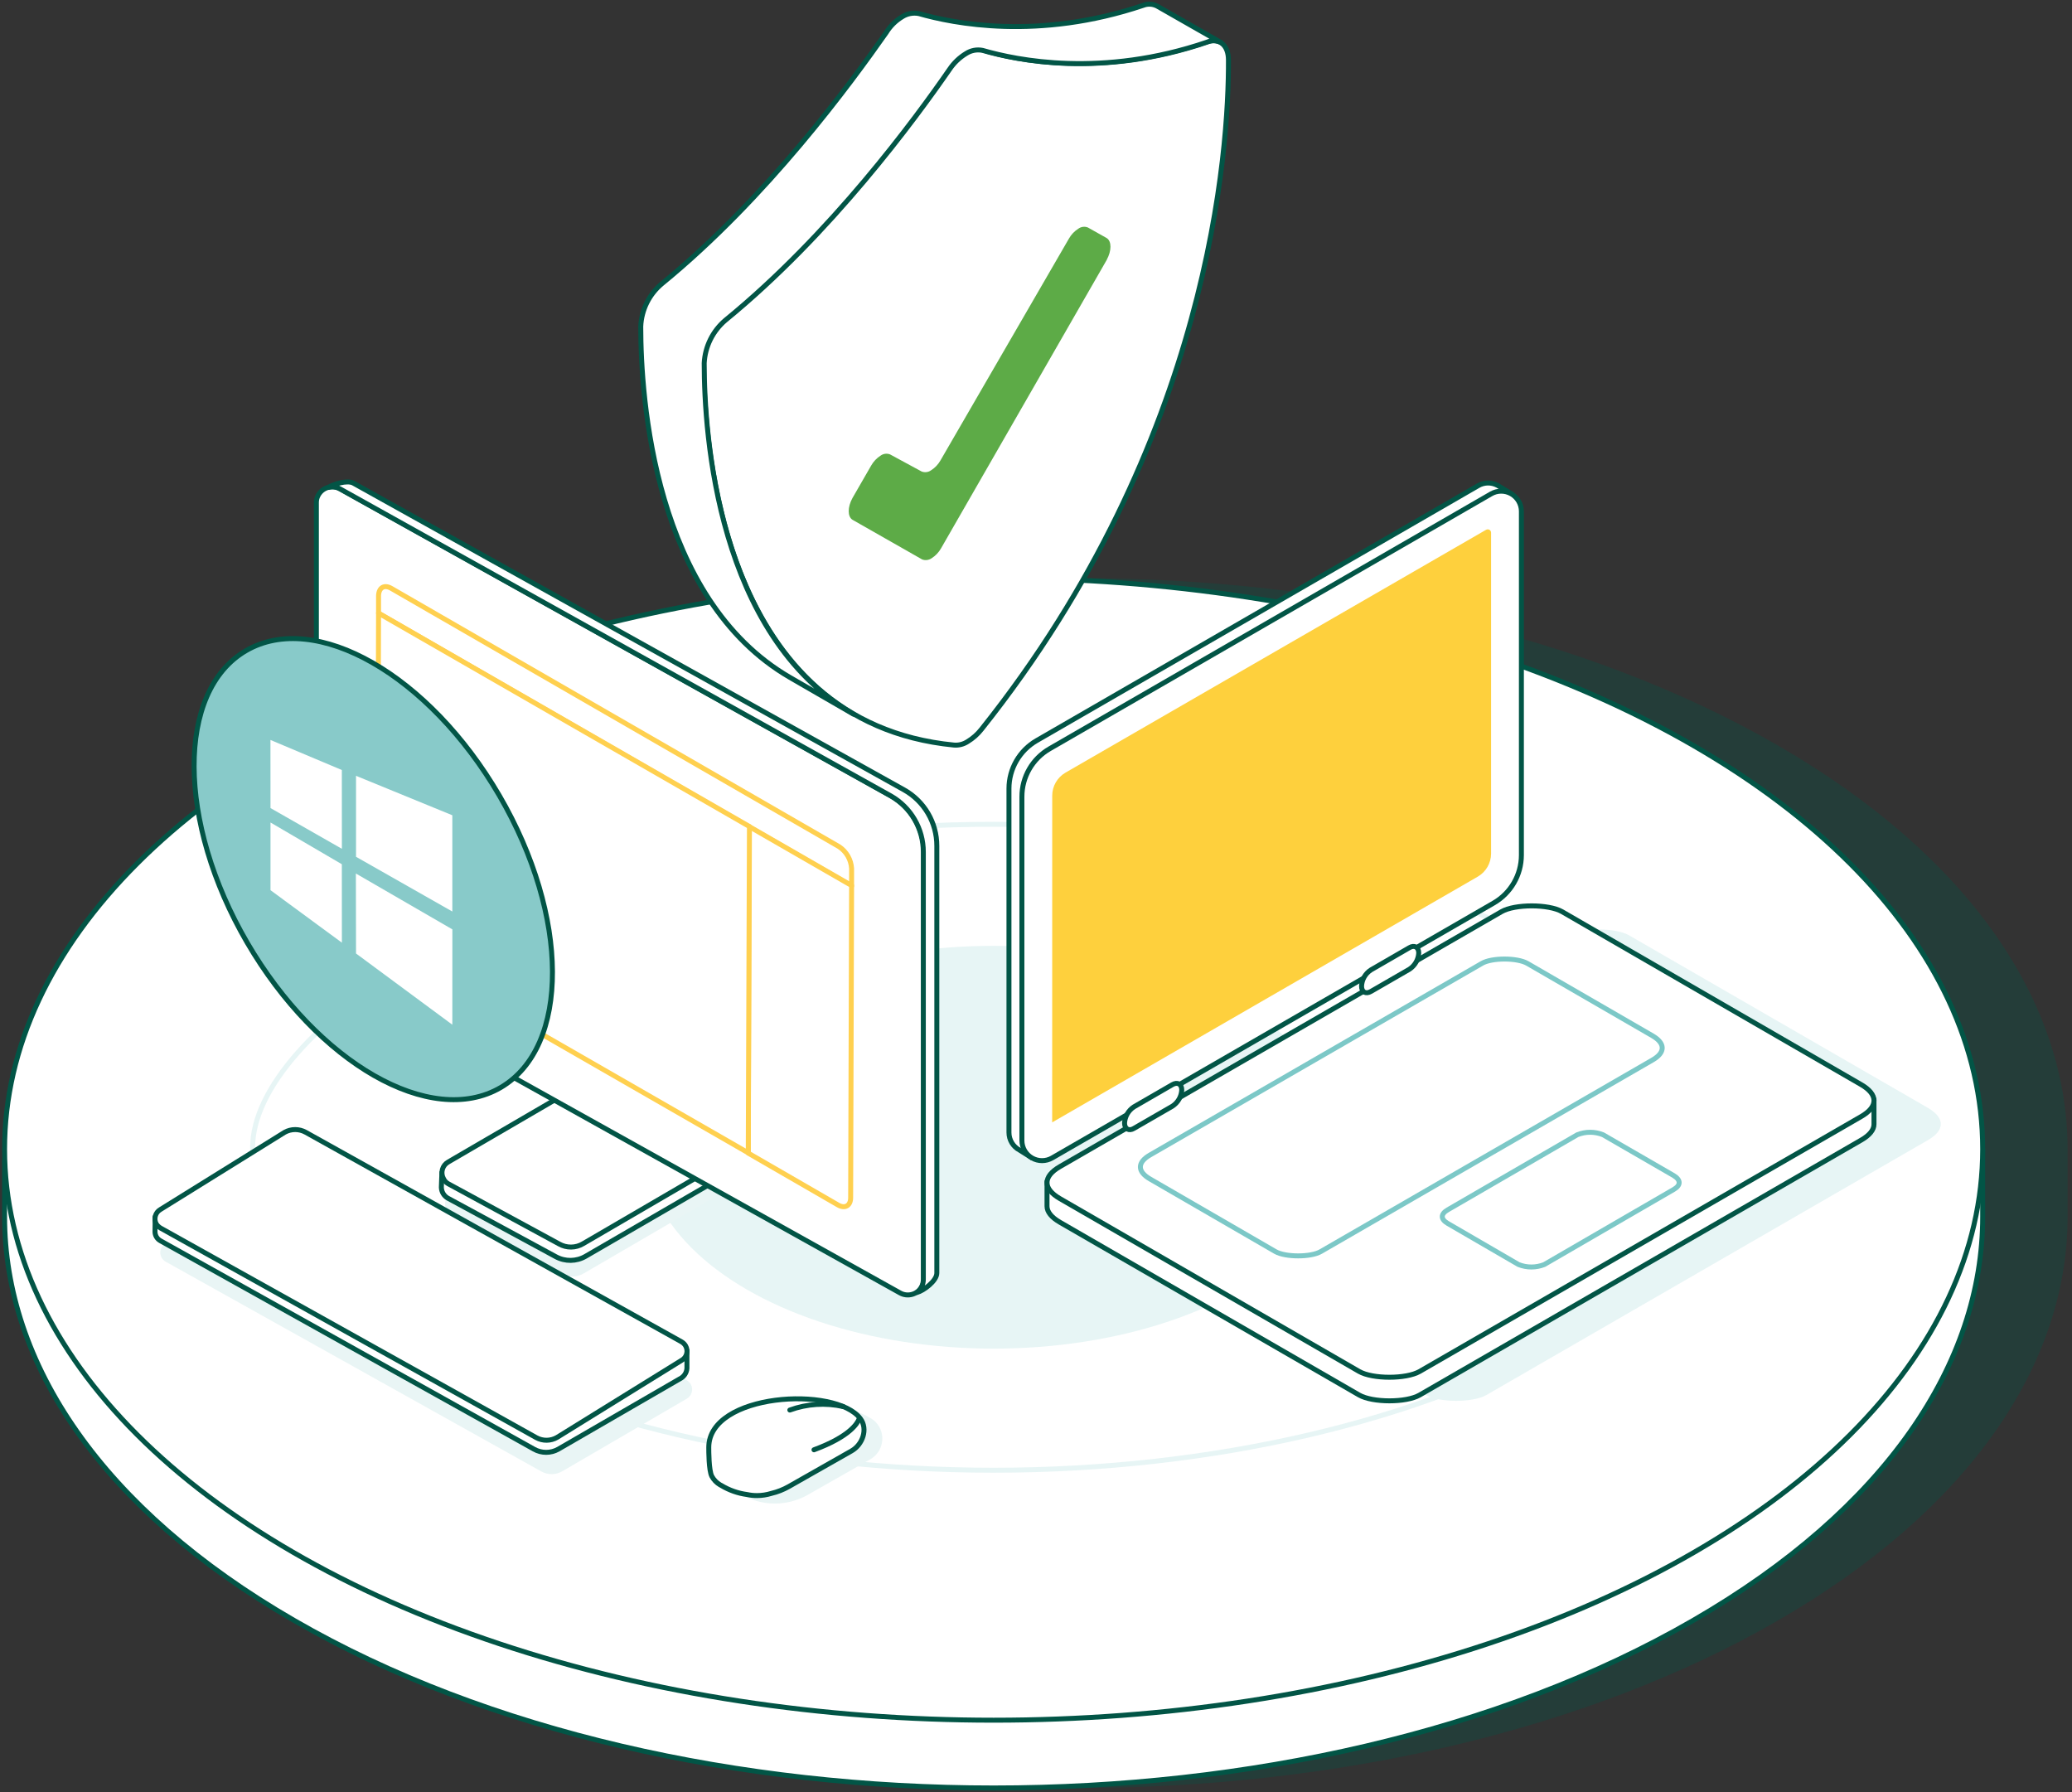
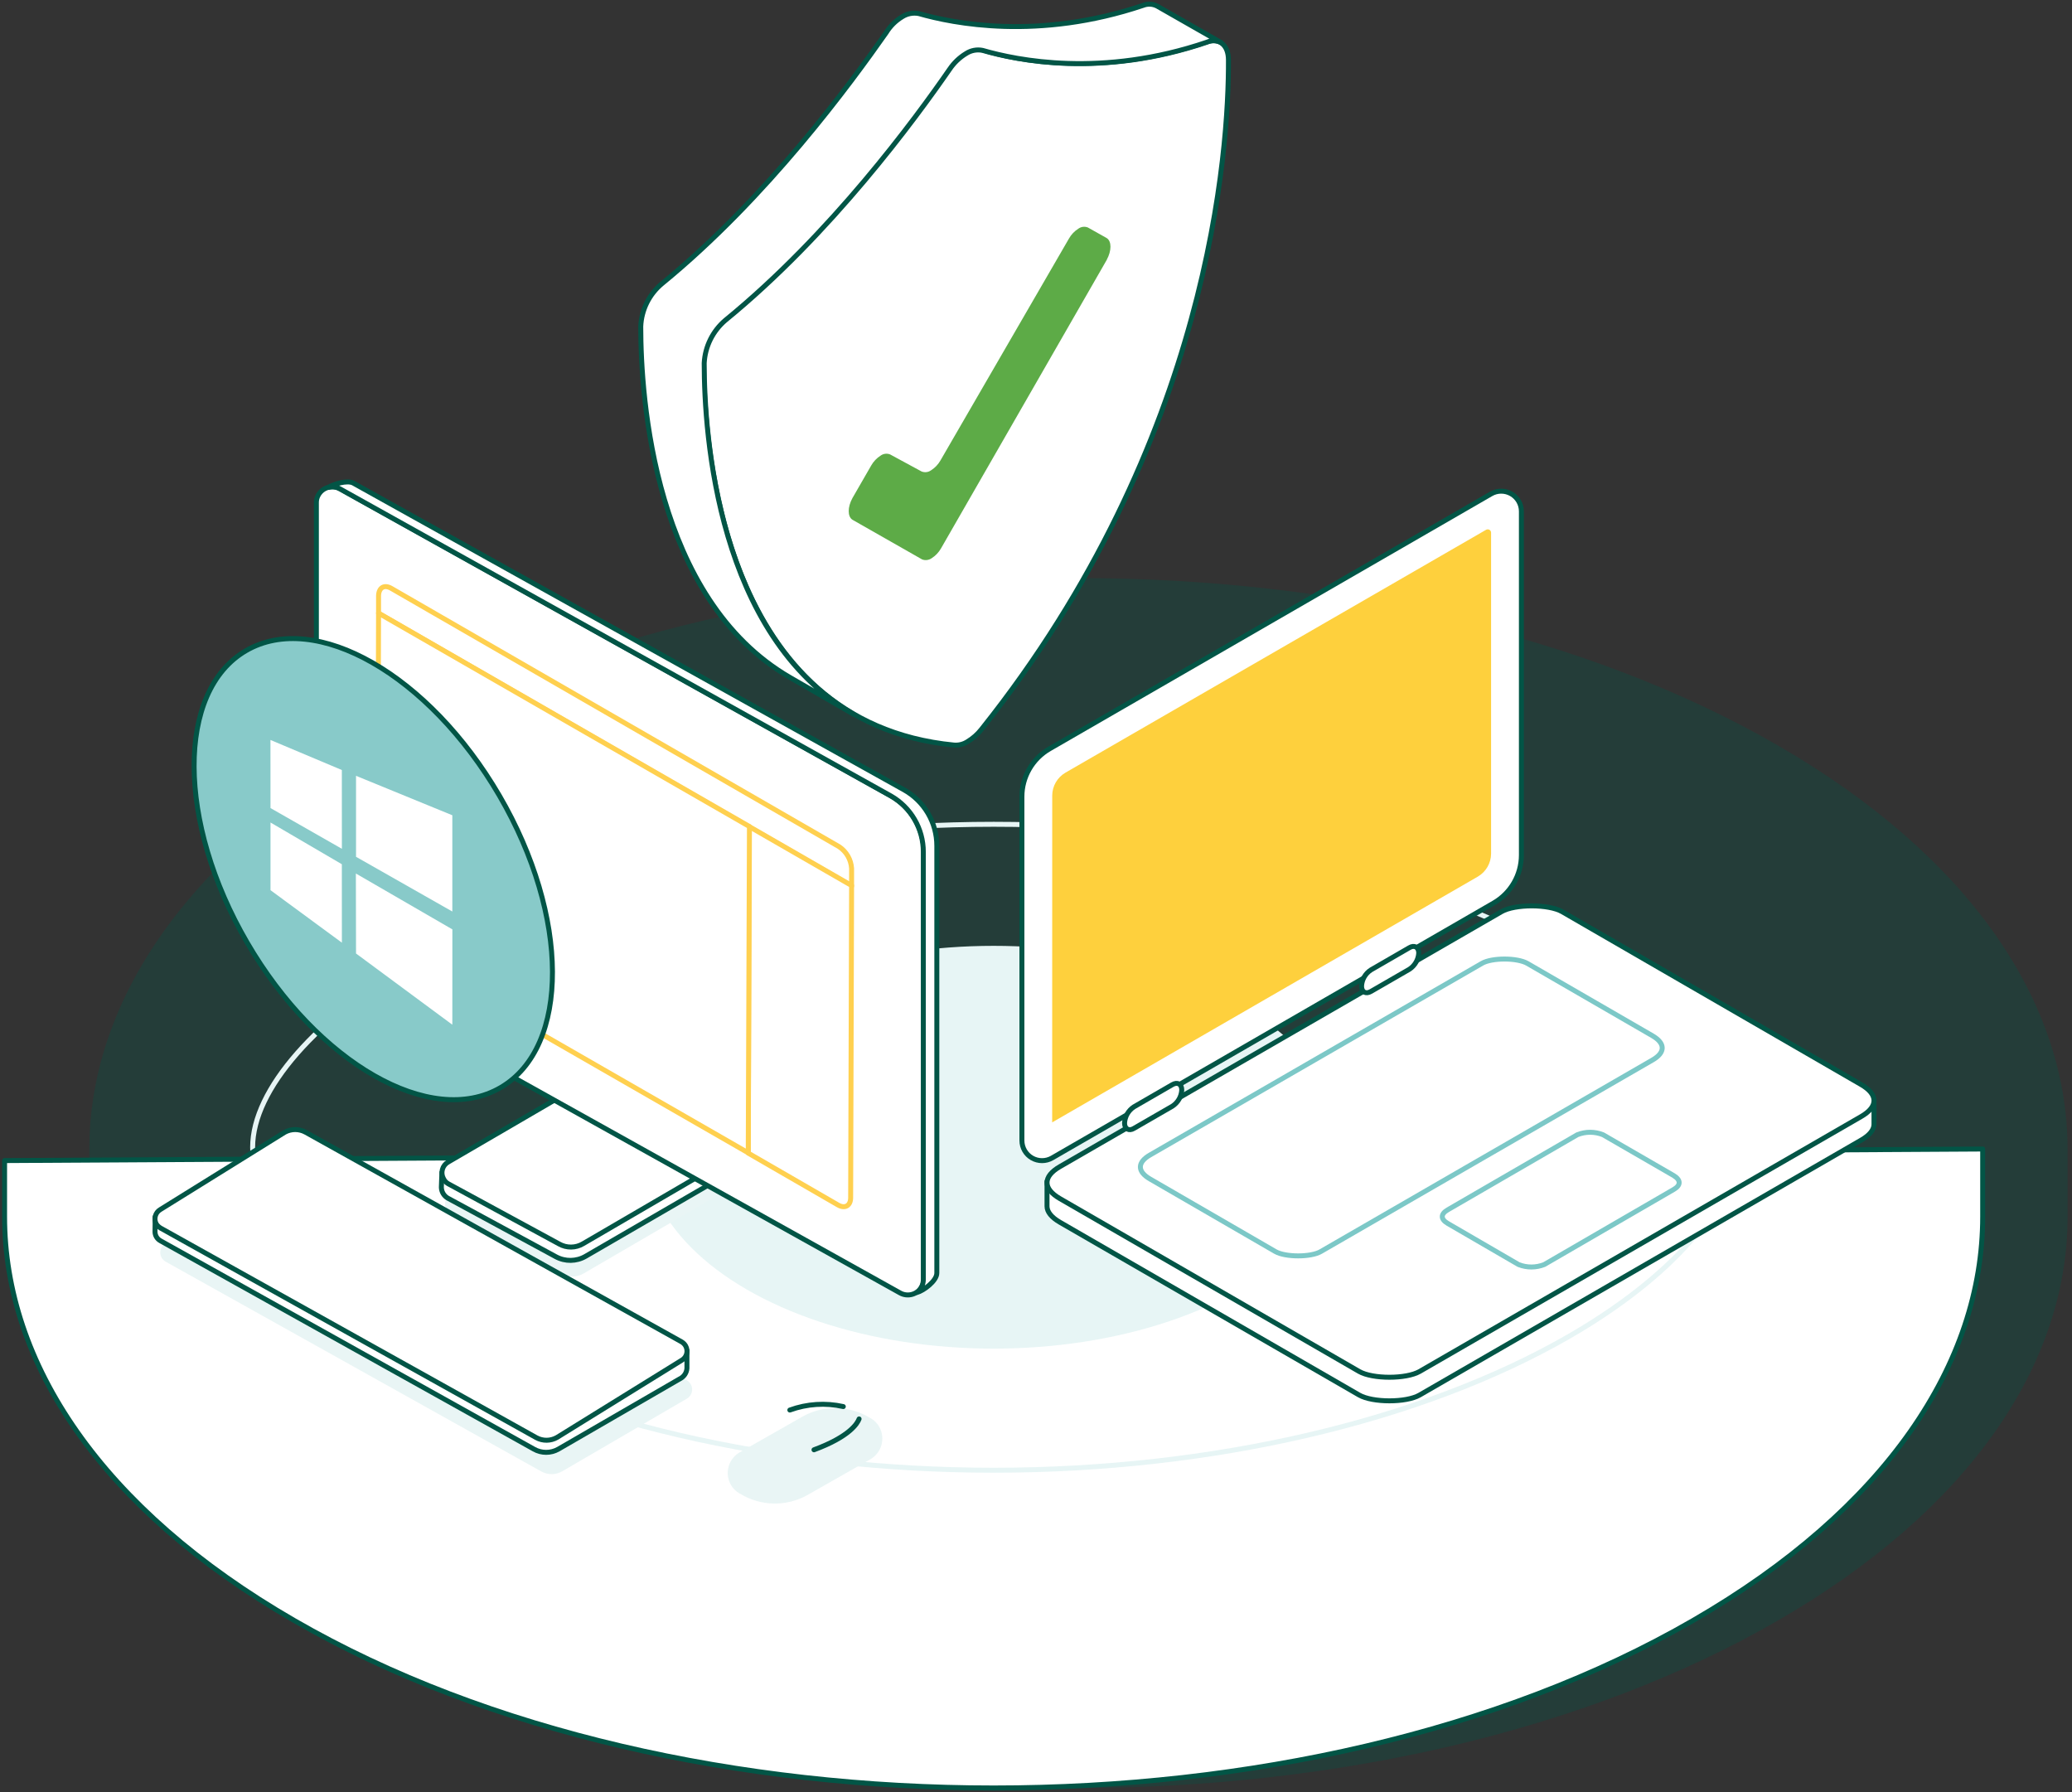
<svg xmlns="http://www.w3.org/2000/svg" width="355px" height="307px" viewBox="0 0 355 307" version="1.1">
  <rect x="0" y="0" width="355" height="307" fill="#333333" stroke="none" />
  <title>SM_microsoft</title>
  <g id="Overview-Page" stroke="none" stroke-width="1" fill="none" fill-rule="evenodd">
    <g id="Desktop---SM---Overview_1" transform="translate(-1218, -3285)">
      <g id="Illustration" transform="translate(1218.785, 3285.717)">
        <path d="M303.798,126.977 C237.618,88.769 130.322,88.769 64.15,126.977 C30.192,146.578 13.668,172.426 14.552,198.113 C14.552,198.113 14.552,207.727 14.552,207.727 C14.552,232.768 31.093,257.809 64.183,276.908 C130.356,315.158 237.651,315.158 303.832,276.908 C336.914,257.809 353.464,232.768 353.464,207.727 L353.464,196.133 C353.43,171.117 336.88,146.076 303.798,126.977 Z" id="Path" fill="#025546" fill-rule="nonzero" opacity="0.3" />
        <path d="M6.03961325e-15,198.113 L6.03961325e-15,207.727 C6.03961325e-15,232.768 16.549,257.809 49.632,276.908 C115.812,315.158 223.108,315.158 289.281,276.908 C322.371,257.809 338.912,232.768 338.912,207.727 L338.912,196.133 L6.03961325e-15,198.113 Z" id="Path" stroke="#025546" stroke-width="0.85" fill="#FFFFFF" fill-rule="nonzero" stroke-linecap="round" stroke-linejoin="round" />
-         <ellipse id="Oval" stroke="#025546" stroke-width="0.85" fill="#FFFFFF" fill-rule="nonzero" stroke-linecap="round" stroke-linejoin="round" cx="169.456" cy="196.15" rx="169.456" ry="97.835" />
        <path d="M169.456,251.162 C132.056,251.162 96.16,242.798 70.856,228.212 C53.38,218.097 42.5,205.687 42.5,195.827 C42.5,185.967 53.38,173.565 70.882,163.45 C96.16,148.864 132.082,140.5 169.482,140.5 C206.881,140.5 242.786,148.873 268.082,163.45 C285.591,173.565 296.471,185.967 296.471,195.827 C296.471,205.687 285.591,218.097 268.082,228.203 C242.76,242.798 206.831,251.162 169.456,251.162 Z" id="Path" stroke="#E7F5F5" stroke-width="0.85" stroke-linecap="round" stroke-linejoin="round" />
        <ellipse id="Oval" fill="#E7F5F5" fill-rule="nonzero" cx="169.456" cy="195.827" rx="59.755" ry="34.502" />
-         <path d="M329.536,194.603 L253.887,238.276 C251.583,239.61 245.82,239.602 243.508,238.276 L192.27,208.679 C189.312,206.979 189.304,204.879 192.27,203.179 L267.92,159.506 C270.224,158.18 275.986,158.189 278.298,159.506 L329.553,189.095 C332.469,190.812 332.478,192.911 329.536,194.603 Z" id="Path" fill="#E7F5F5" fill-rule="nonzero" />
        <path d="M318.096,194.603 L242.446,238.276 C240.15,239.61 234.379,239.602 232.076,238.276 L180.821,208.687 C179.35,207.837 178.602,206.885 178.602,205.933 L178.602,201.683 L320.289,187.633 L320.289,191.883 C320.297,192.809 319.566,193.761 318.096,194.603 Z" id="Path" stroke="#025546" stroke-width="0.85" fill="#FFFFFF" fill-rule="nonzero" stroke-linecap="round" stroke-linejoin="round" />
-         <path d="M176.826,126.161 L252.476,82.488 C253.491,81.9 254.738,81.878 255.774,82.428 L258.204,83.899 L175.984,197.629 L173.918,196.328 C172.786,195.741 172.077,194.569 172.082,193.294 L172.082,134.389 C172.081,130.996 173.889,127.86 176.826,126.161 Z" id="Path" stroke="#025546" stroke-width="0.85" fill="#FFFFFF" fill-rule="nonzero" stroke-linecap="round" stroke-linejoin="round" />
        <path d="M255.127,153.99 L179.477,197.663 C178.411,198.279 177.096,198.279 176.029,197.664 C174.961,197.049 174.303,195.911 174.301,194.679 L174.301,135.783 C174.298,132.392 176.106,129.257 179.044,127.563 L254.694,83.89 C255.762,83.275 257.077,83.275 258.145,83.89 C259.213,84.505 259.874,85.641 259.879,86.874 L259.879,145.787 C259.874,149.174 258.063,152.301 255.127,153.99 Z" id="Path" stroke="#025546" stroke-width="0.85" fill="#FFFFFF" fill-rule="nonzero" stroke-linecap="round" stroke-linejoin="round" />
        <path d="M318.096,190.565 L242.446,234.238 C240.15,235.564 234.379,235.564 232.076,234.238 L180.821,204.633 C177.871,202.933 177.863,200.842 180.821,199.142 L256.471,155.469 C258.774,154.143 264.537,154.151 266.849,155.469 L318.07,185.083 C321.028,186.783 321.028,188.874 318.096,190.565 Z" id="Path" stroke="#025546" stroke-width="0.85" fill="#FFFFFF" fill-rule="nonzero" stroke-linecap="round" stroke-linejoin="round" />
        <path d="M282.353,180.875 L225.513,213.694 C223.814,214.688 219.453,214.688 217.719,213.694 L196.265,201.275 C194.047,200 194.038,198.419 196.265,197.144 L253.105,164.334 C254.804,163.331 259.165,163.34 260.899,164.334 L282.344,176.736 C284.555,178.028 284.563,179.6 282.353,180.875 Z" id="Path" stroke="#7CC8C7" stroke-width="0.85" fill="#FFFFFF" fill-rule="nonzero" stroke-linecap="round" stroke-linejoin="round" />
        <path d="M285.991,203.052 L263.798,215.921 C262.381,216.486 260.802,216.486 259.386,215.921 L247.265,208.883 C246.016,208.16 246.007,207.268 247.265,206.545 L269.459,193.685 C270.872,193.122 272.448,193.122 273.861,193.685 L285.983,200.689 C287.215,201.445 287.215,202.338 285.991,203.052 Z" id="Path" stroke="#7CC8C7" stroke-width="0.85" stroke-linecap="round" stroke-linejoin="round" />
        <path d="M200.082,188.797 L193.494,192.597 C192.644,193.115 191.887,192.699 191.887,191.679 C191.951,190.552 192.548,189.523 193.494,188.908 L200.082,185.1 C200.974,184.59 201.688,185.006 201.688,186.026 C201.624,187.153 201.028,188.182 200.082,188.797 Z" id="Path" stroke="#025546" stroke-width="0.85" fill="#FFFFFF" fill-rule="nonzero" stroke-linecap="round" stroke-linejoin="round" />
        <path d="M240.686,165.337 L234.099,169.137 C233.206,169.655 232.492,169.239 232.492,168.219 C232.552,167.091 233.149,166.06 234.099,165.448 L240.686,161.64 C241.536,161.13 242.292,161.538 242.292,162.558 C242.227,163.686 241.631,164.717 240.686,165.337 L240.686,165.337 Z" id="Path" stroke="#025546" stroke-width="0.85" fill="#FFFFFF" fill-rule="nonzero" stroke-linecap="round" stroke-linejoin="round" />
        <path d="M179.494,135.596 C179.495,133.971 180.359,132.469 181.764,131.652 L253.835,90.044 C254.011,89.945 254.227,89.946 254.402,90.047 C254.577,90.148 254.685,90.335 254.685,90.537 L254.685,145.524 C254.681,147.15 253.814,148.651 252.407,149.468 L179.486,191.568 L179.494,135.596 Z" id="Path" fill="#FED03D" fill-rule="nonzero" />
        <path d="M205.972,6.464 C208.131,5.724 209.686,7.008 209.686,9.566 C209.755,24.484 206.72,74.897 167.374,124.223 C166.72,125.06 165.919,125.772 165.011,126.322 C164.314,126.785 163.481,126.998 162.648,126.926 C123.165,123.075 119.867,76.283 119.765,61.399 C119.912,58.549 121.228,55.886 123.403,54.038 C141.423,39.333 155.933,19.554 161.806,11.054 C162.539,9.958 163.506,9.037 164.637,8.359 C165.472,7.806 166.494,7.611 167.476,7.815 C173.315,9.634 187.893,12.609 205.972,6.464 Z" id="Path" stroke="#025546" stroke-width="0.85" fill="#FFFFFF" fill-rule="nonzero" stroke-linecap="round" stroke-linejoin="round" />
        <path d="M197.472,0.327 C196.74,-0.055 195.88,-0.105 195.109,0.191 C177.089,6.26 162.512,3.293 156.647,1.61 C155.667,1.418 154.65,1.61 153.808,2.146 C152.68,2.822 151.732,3.761 151.045,4.883 C145.095,13.383 130.645,33.154 112.642,47.867 C110.44,49.691 109.115,52.363 108.996,55.22 C108.996,67.57 111.29,101.859 134.572,115.349 L145.444,121.63 C122.162,108.132 119.867,73.852 119.867,61.501 C120.014,58.651 121.33,55.988 123.505,54.14 C141.525,39.435 156.035,19.656 161.908,11.156 C162.643,10.059 163.609,9.136 164.738,8.453 C165.577,7.906 166.598,7.714 167.577,7.917 C173.451,9.617 188.02,12.643 206.04,6.498 C206.796,6.154 207.668,6.179 208.403,6.566 L197.472,0.327 Z" id="Path" stroke="#025546" stroke-width="0.85" fill="#FFFFFF" fill-rule="nonzero" stroke-linecap="round" stroke-linejoin="round" />
        <path d="M188.836,43.787 C189.686,42.232 189.686,40.617 188.836,40.073 L185.597,38.254 C185.057,38.04 184.445,38.116 183.974,38.458 C183.303,38.882 182.748,39.466 182.359,40.158 L160.352,78.153 C159.963,78.844 159.408,79.429 158.738,79.853 C158.267,80.194 157.654,80.271 157.114,80.057 L151.716,77.133 C151.176,76.919 150.564,76.995 150.093,77.337 C149.424,77.763 148.87,78.347 148.478,79.037 L145.265,84.613 C144.415,86.168 144.415,87.783 145.265,88.327 L157.208,95.127 C157.75,95.327 158.355,95.251 158.831,94.923 C159.501,94.498 160.056,93.914 160.446,93.223 L188.862,43.762 L188.836,43.787 Z" id="Path" fill="#5DAB47" fill-rule="nonzero" />
        <path d="M76.534,207.361 L95.115,217.442 C96.386,218.182 97.958,218.182 99.229,217.442 L123.811,203.12 C124.478,202.75 124.892,202.047 124.892,201.284 C124.892,200.521 124.478,199.818 123.811,199.448 L105.264,189.375 C103.995,188.628 102.419,188.628 101.15,189.375 L76.534,203.698 C76.047,203.972 75.689,204.43 75.541,204.97 C75.392,205.509 75.465,206.085 75.743,206.571 C75.939,206.894 76.211,207.165 76.534,207.361 Z" id="Path" fill="#E9F5F5" fill-rule="nonzero" />
        <path d="M100.546,186.587 C101.818,185.847 103.389,185.847 104.66,186.587 L123.896,194.577 C125.332,195.368 125.086,199.728 123.65,200.527 L99.543,214.51 C97.972,215.421 96.039,215.447 94.444,214.578 L75.905,204.531 C75.257,204.143 74.852,203.45 74.834,202.695 C74.834,202.338 74.936,200.145 74.936,200.145 L100.546,186.587 Z" id="Path" stroke="#025546" stroke-width="0.85" fill="#FFFFFF" fill-rule="nonzero" stroke-linecap="round" stroke-linejoin="round" />
        <path d="M76.007,202.083 L95.004,212.393 C96.283,213.124 97.856,213.108 99.118,212.351 L123.701,198.02 C124.188,197.745 124.545,197.287 124.694,196.748 C124.842,196.208 124.769,195.632 124.491,195.147 C124.31,194.812 124.035,194.537 123.701,194.356 L104.712,184.037 C103.424,183.348 101.877,183.348 100.589,184.037 L76.007,198.36 C75.517,198.634 75.158,199.094 75.01,199.635 C74.861,200.177 74.936,200.755 75.216,201.241 C75.386,201.597 75.662,201.891 76.007,202.083 Z" id="Path" stroke="#025546" stroke-width="0.85" fill="#FFFFFF" fill-rule="nonzero" stroke-linecap="round" stroke-linejoin="round" />
        <path d="M59.066,168.185 L153.417,220.783 C154.733,221.52 156.399,221.053 157.139,219.737 C157.381,219.335 157.502,218.872 157.488,218.403 L157.488,145.243 C157.481,141.25 155.32,137.572 151.835,135.621 L57.486,83.032 C56.167,82.304 54.509,82.769 53.763,84.077 C53.529,84.482 53.411,84.944 53.422,85.412 L53.422,158.571 C53.444,162.556 55.597,166.224 59.066,168.185 L59.066,168.185 Z" id="Path" stroke="#025546" stroke-width="0.85" fill="#FFFFFF" fill-rule="nonzero" stroke-linecap="round" stroke-linejoin="round" />
        <path d="M157.411,218.403 L157.411,145.243 C157.415,141.261 155.275,137.585 151.81,135.621 L57.46,83.032 C56.861,82.684 56.146,82.595 55.48,82.785 C56.27,82.241 58.701,81.493 59.73,82.037 L154.079,134.584 C157.566,136.527 159.726,140.206 159.724,144.198 L159.724,217.383 C159.724,218.726 157.446,220.409 156.323,220.706 C157.032,220.155 157.436,219.3 157.411,218.403 L157.411,218.403 Z" id="Path" stroke="#025546" stroke-width="0.85" fill="#FFFFFF" fill-rule="nonzero" stroke-linecap="round" stroke-linejoin="round" />
        <path d="M66.257,100.083 C65.067,99.386 64.124,99.938 64.073,101.324 L64.073,104.333 L145.12,151.083 L145.12,148.057 C145.026,146.554 144.238,145.181 142.987,144.342 L66.257,100.083 Z" id="Path" stroke="#FFD04F" stroke-width="0.85" fill="#FFFFFF" fill-rule="nonzero" stroke-linecap="round" stroke-linejoin="round" />
        <path d="M145.12,150.989 L127.568,140.883 L127.415,196.838 L142.783,205.712 C143.973,206.409 144.959,205.857 144.959,204.471 L145.12,150.989 Z" id="Path" stroke="#FFD04F" stroke-width="0.85" fill="#FFFFFF" fill-rule="nonzero" stroke-linecap="round" stroke-linejoin="round" />
        <path d="M127.619,140.883 L64.073,104.333 L63.928,157.815 C64.023,159.317 64.811,160.691 66.062,161.529 L127.415,196.787 L127.619,140.883 Z" id="Path" stroke="#FFD04F" stroke-width="0.85" fill="#FFFFFF" fill-rule="nonzero" stroke-linecap="round" stroke-linejoin="round" />
        <path d="M125.843,255.097 L126.013,255.182 C129.54,257.35 133.965,257.434 137.572,255.403 L148.316,249.292 C150.268,248.184 150.962,245.711 149.872,243.75 C149.534,243.142 149.041,242.635 148.444,242.279 L148.274,242.194 C144.747,240.027 140.322,239.942 136.714,241.973 L125.97,248.085 C124.019,249.192 123.324,251.665 124.415,253.627 C124.753,254.234 125.245,254.741 125.843,255.097 Z" id="Path" fill="#E9F5F5" fill-rule="nonzero" />
-         <path d="M146.625,242.322 C142.375,236.627 120.649,237.97 120.649,247.26 C120.649,247.855 120.649,251.187 121.168,252.19 C121.498,252.805 121.992,253.317 122.596,253.669 L122.766,253.754 C124.125,254.581 125.642,255.117 127.219,255.327 C127.778,255.448 128.348,255.508 128.919,255.505 C129.75,255.503 130.575,255.377 131.368,255.131 C132.409,254.885 133.41,254.493 134.343,253.967 L145.087,247.864 C147.016,246.784 147.959,244.107 146.625,242.322 Z" id="Path" stroke="#025546" stroke-width="0.85" fill="#FFFFFF" fill-rule="nonzero" stroke-linecap="round" stroke-linejoin="round" />
        <path d="M146.404,242.373 C146.132,243.112 144.823,245.39 138.678,247.66" id="Path" stroke="#025546" stroke-width="0.85" stroke-linecap="round" stroke-linejoin="round" />
        <path d="M134.538,240.851 C137.473,239.781 140.653,239.574 143.701,240.256" id="Path" stroke="#025546" stroke-width="0.85" stroke-linecap="round" stroke-linejoin="round" />
        <path d="M27.608,215.436 L91.978,251.383 C93.094,251.995 94.448,251.979 95.549,251.34 L116.875,238.913 C117.296,238.676 117.605,238.281 117.734,237.815 C117.863,237.349 117.802,236.851 117.564,236.431 C117.397,236.146 117.16,235.909 116.875,235.743 L52.505,199.839 C51.386,199.226 50.029,199.242 48.926,199.881 L27.608,212.283 C27.182,212.515 26.868,212.91 26.737,213.377 C26.606,213.844 26.669,214.344 26.911,214.765 C27.08,215.046 27.321,215.277 27.608,215.436 Z" id="Path" fill="#E9F5F5" fill-rule="nonzero" />
        <path d="M25.797,207.778 L47.999,196.269 C49.103,195.631 50.459,195.615 51.578,196.226 L116.909,230.651 C116.909,230.651 116.909,232.428 116.909,233.422 C116.958,234.185 116.599,234.916 115.966,235.343 L94.877,247.549 C93.579,248.282 91.993,248.282 90.695,247.549 L26.698,211.849 C26.13,211.537 25.775,210.942 25.772,210.294 C25.789,210.039 25.797,207.778 25.797,207.778 Z" id="Path" stroke="#025546" stroke-width="0.85" fill="#FFFFFF" fill-rule="nonzero" stroke-linecap="round" stroke-linejoin="round" />
        <path d="M26.724,209.673 L91.094,245.577 C92.21,246.19 93.564,246.174 94.665,245.535 L115.991,232.334 C116.414,232.098 116.724,231.703 116.854,231.237 C116.983,230.771 116.92,230.272 116.68,229.852 C116.513,229.567 116.276,229.33 115.991,229.164 L51.578,193.26 C50.464,192.647 49.114,192.647 47.999,193.26 L26.681,206.503 C25.817,207.006 25.511,208.107 25.993,208.985 C26.184,209.264 26.433,209.499 26.724,209.673 L26.724,209.673 Z" id="Path" stroke="#025546" stroke-width="0.85" fill="#FFFFFF" fill-rule="nonzero" stroke-linecap="round" stroke-linejoin="round" />
        <ellipse id="Oval" stroke="#025546" stroke-width="0.85" fill="#88CAC9" fill-rule="nonzero" stroke-linecap="round" stroke-linejoin="round" transform="translate(63.171, 148.182) rotate(-30.23) translate(-63.171, -148.182) " cx="63.171" cy="148.182" rx="25.007" ry="43.316" />
        <polygon id="Path" fill="#FFFFFF" fill-rule="nonzero" points="45.56 137.721 45.551 126.05 57.783 131.201 57.791 144.699" />
        <polygon id="Path" fill="#FFFFFF" fill-rule="nonzero" points="45.56 151.788 45.56 140.194 57.783 147.343 57.791 160.781" />
        <polygon id="Path" fill="#FFFFFF" fill-rule="nonzero" points="60.214 146.068 60.214 132.196 76.713 138.953 76.713 155.443" />
        <polygon id="Path" fill="#FFFFFF" fill-rule="nonzero" points="60.214 162.634 60.188 148.932 76.721 158.503 76.713 174.832" />
      </g>
    </g>
  </g>
</svg>